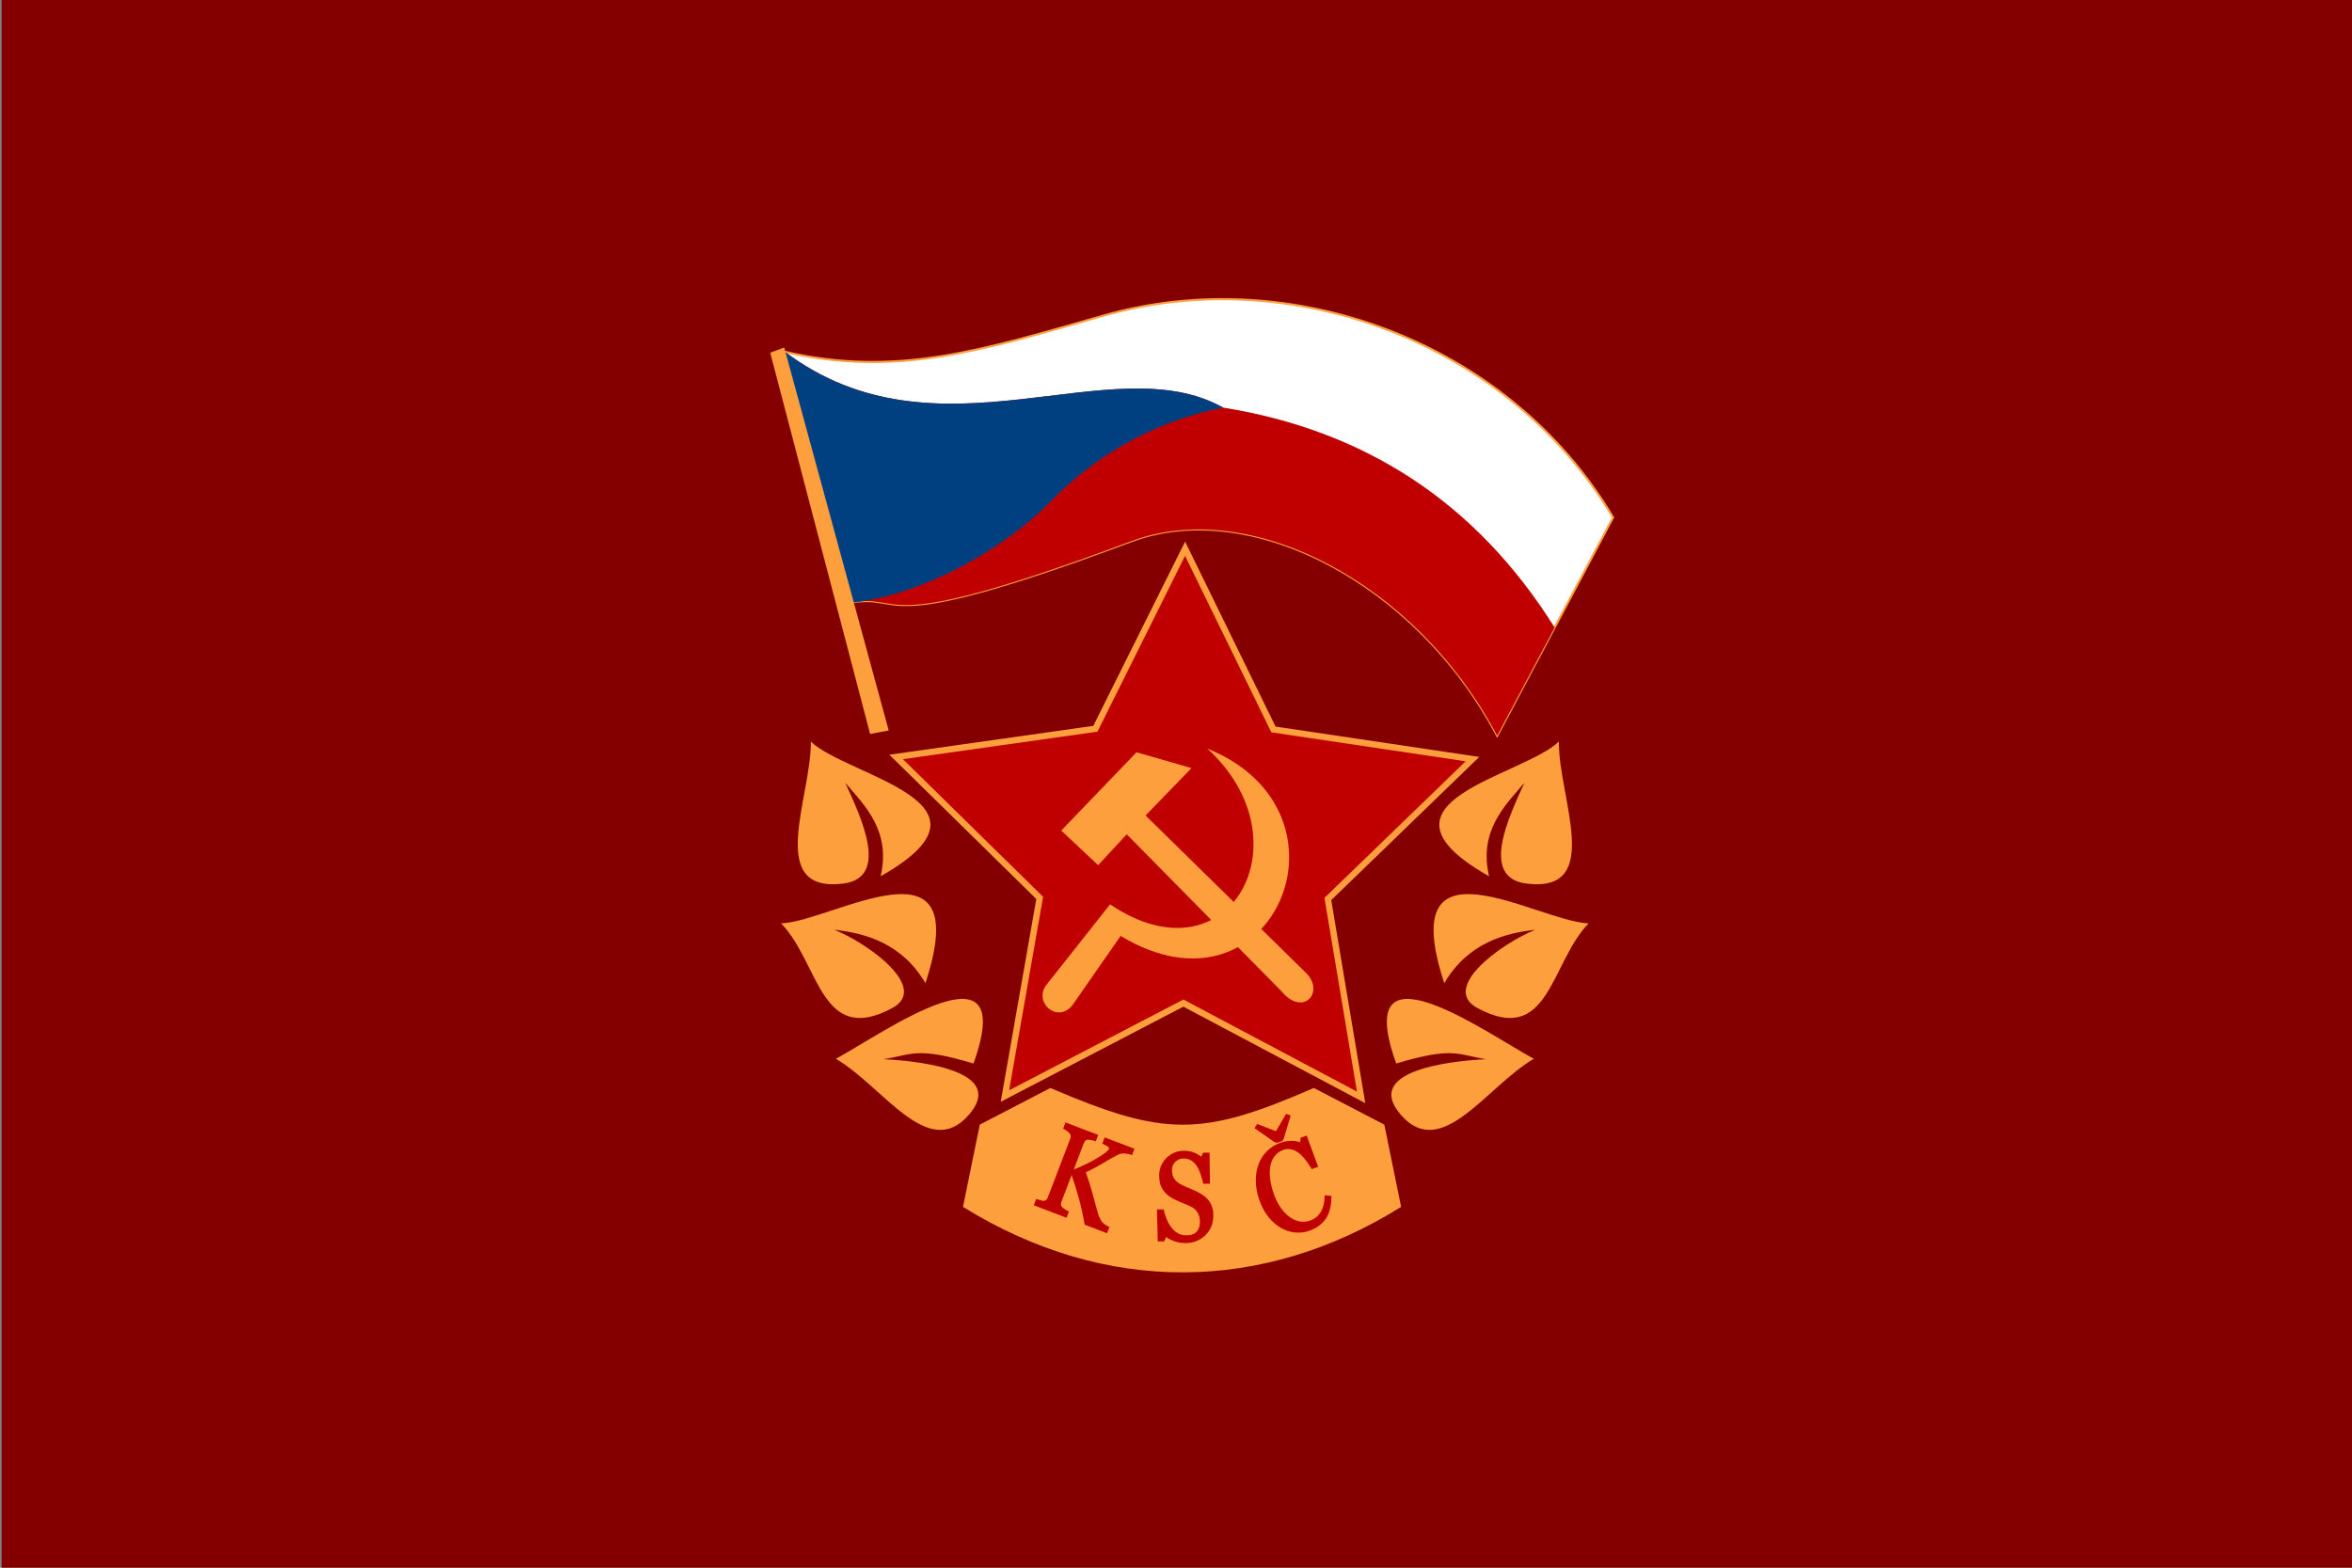
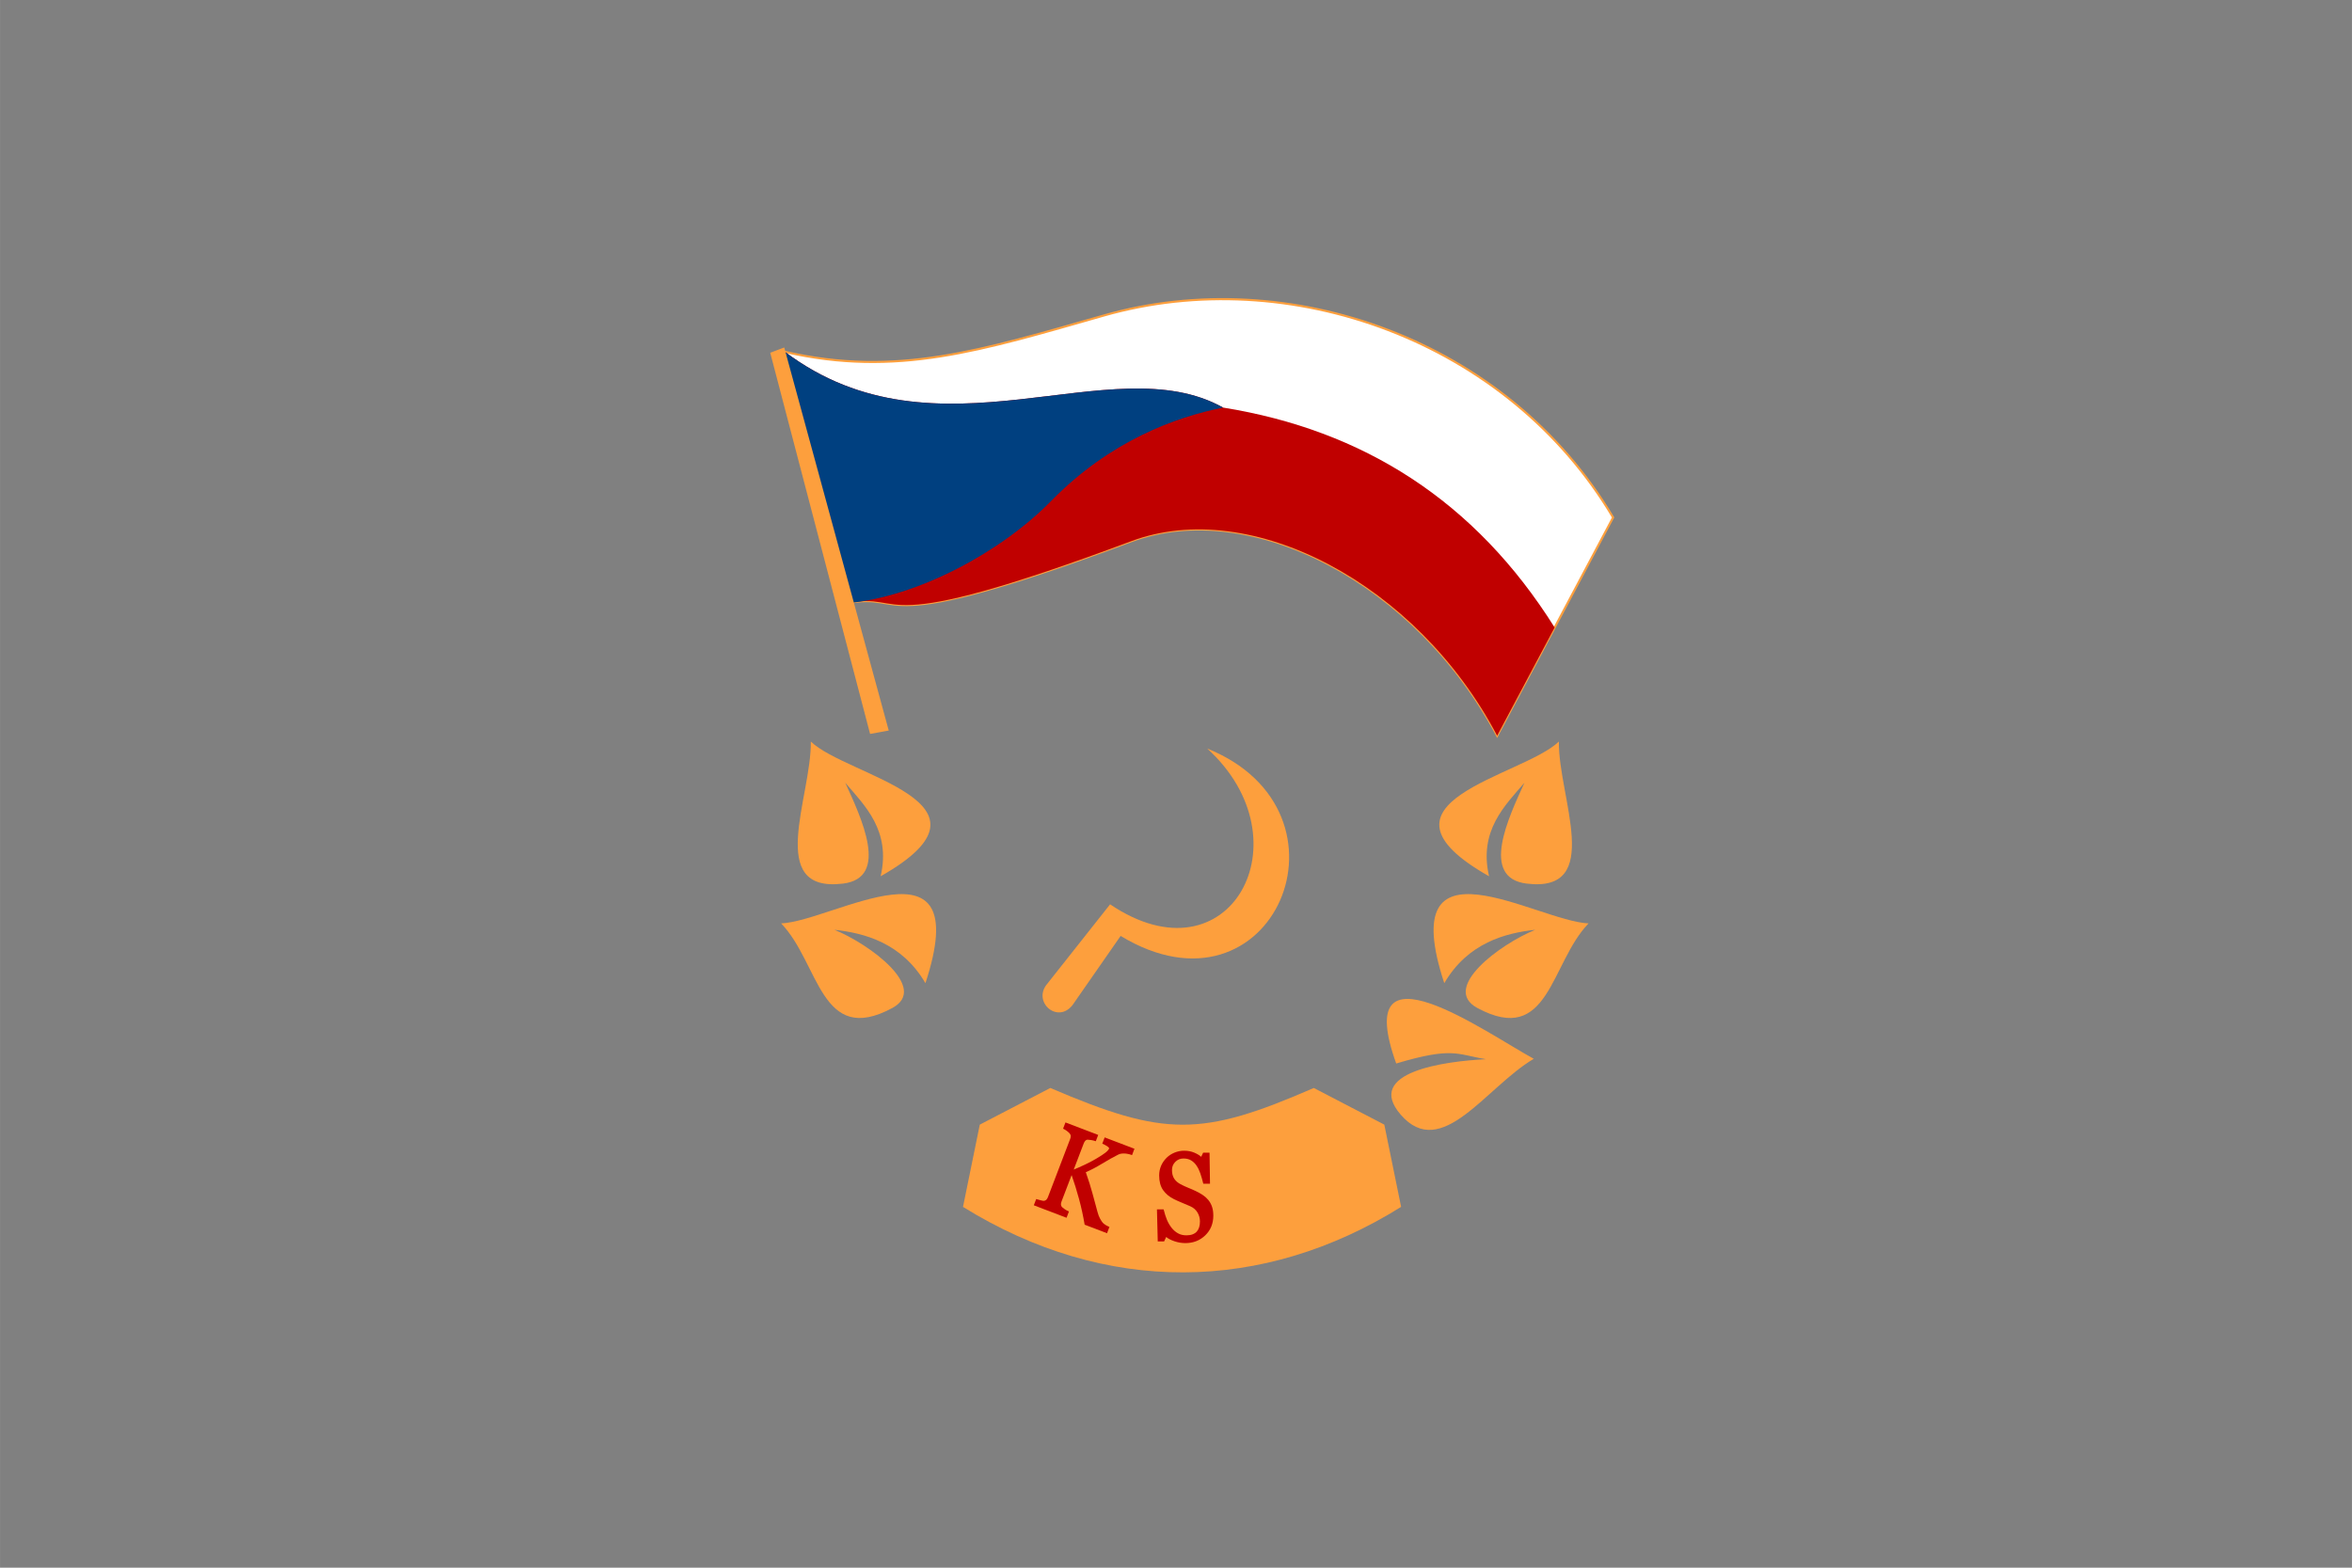
<svg xmlns="http://www.w3.org/2000/svg" width="900" height="600" version="1.1" viewBox="0 0 238.12 158.75">
  <rect x="0" y="0" width="238.12" height="158.75" fill="#808080" stroke="none" />
  <defs>
    <style type="text/css" />
    <style type="text/css" />
  </defs>
  <g transform="translate(266.47 86.072)">
    <g transform="matrix(.265 0 0 .265 -367.01 -5.941)">
-       <rect x="380" y="-302.86" width="900" height="600" fill="#840000" />
-     </g>
+       </g>
    <g transform="matrix(.265 0 0 .265 -564.7 -203.63)">
-       <path d="m1645.4 862.95-67.904-36.025-68.172 35.514 13.278-75.713-54.842-53.861 76.11-10.768 34.278-68.802 33.76 69.058 76.028 11.339-55.245 53.448z" fill="#c00000" stroke="#fd9f3d" stroke-width="2.416" />
      <g fill="#fd9f3d">
-         <path d="m1559.6 731.08-28.76 29.911 14.092 13.23 10.929-11.792 59.247 60.109c8.219 9.864 16.863-0.087 8.916-7.478l-60.972-59.822 17.544-18.119z" stroke-width=".805" />
        <path d="m1549.5 789.18-23.871 30.199c-6.102 6.875 3.67 15.665 9.491 8.341l18.407-26.46c58.135 35.208 93.195-47.375 33.074-71.614 38.576 35.044 8.543 90.409-37.101 59.534z" stroke-width=".805" />
        <g transform="matrix(.953 0 0 .953 1104.6 481.71)">
          <path transform="matrix(.845 0 0 .845 182.09 -174.37)" d="m195 510.93c0.358 26.171-21.686 71.912 15.268 67.411 22.326-2.72 8.561-31.429 1.071-47.857 9.2 10.771 21.779 22.713 16.786 44.375 62.087-35.168-16.006-47.344-33.125-63.929z" />
          <path transform="matrix(.845 0 0 .845 182.09 -174.37)" d="m180.92 597.23c18.207 18.802 18.631 58.595 52.794 40.108 17.402-9.417-10.776-30.26-27.493-37.082 14.083 1.53 31.932 6.141 43.153 25.332 24.012-73.072-43.773-29.44-68.454-28.359z" />
-           <path transform="matrix(.845 0 0 .845 182.09 -174.37)" d="m206.9 661.48c22.576 13.242 43.746 48.897 63.12 26.531 17.52-20.226-20.815-25.39-40.457-26.348 13.861-2.218 15.547-6.029 42.615 2.044 21.827-60.756-42.656-14.521-65.278-2.228z" />
        </g>
        <path d="m1493.3 904.8 6.417-31.431 26.945-14.012c43.652 18.712 57.756 18.712 100.66 2.7e-4l26.945 14.011 6.418 31.43c-52.765 32.947-112.89 33.776-167.39 4.2e-4z" stroke-width=".953" />
      </g>
      <g stroke-width=".805">
        <path d="m1425.3 578.08c42.725 9.764 74.861-0.525 121.96-13.942 70.453-20.07 154.03 9.245 194.41 77.215l-44.291 83.406c-30.647-58.225-94.102-91.424-139.76-74.357-102.04 38.144-84.752 18.926-108.73 23.738z" fill="#fff" stroke="#fd9f3d" />
-         <path d="m1425.3 578.08c58.53 43.98 124.47-2.648 167.39 21.283 53.419 8.596 96.238 35.565 126.65 84.037l-21.963 41.359c-30.647-58.225-94.102-91.424-139.76-74.357-102.04 38.144-84.752 18.926-108.73 23.738z" fill="#c00000" />
+         <path d="m1425.3 578.08c58.53 43.98 124.47-2.648 167.39 21.283 53.419 8.596 96.238 35.565 126.65 84.037l-21.963 41.359c-30.647-58.225-94.102-91.424-139.76-74.357-102.04 38.144-84.752 18.926-108.73 23.738" fill="#c00000" />
        <path d="m1425.3 578.08c58.53 43.98 124.47-2.648 167.39 21.283-18.221 3.631-43.282 12.751-65.719 35.692-18.994 19.421-50.833 36.648-78.083 39.085z" fill="#004080" />
      </g>
      <g transform="matrix(.953 0 0 .953 1104.6 481.71)" fill="#c00000" font-size="40" font-weight="700" letter-spacing="0" word-spacing="0">
        <path transform="matrix(1.157 0 0 1.272 787.87 -135.59)" d="m-278.53 463.92-7.753-2.692c-0.508-2.747-1.156-5.446-1.945-8.096-0.789-2.65-1.668-5.224-2.637-7.721l0.124 0.043-3.558 8.472c-0.148 0.351-0.214 0.67-0.199 0.957 0.015 0.287 0.141 0.554 0.376 0.801 0.136 0.13 0.43 0.339 0.883 0.628 0.452 0.289 0.957 0.541 1.515 0.757l-0.832 1.981-11.34-3.938 0.825-1.964c0.535 0.135 1.062 0.267 1.581 0.395 0.518 0.128 0.886 0.183 1.102 0.166 0.314-0.023 0.585-0.133 0.814-0.33 0.229-0.197 0.422-0.483 0.58-0.858l7.694-18.319c0.147-0.349 0.215-0.662 0.205-0.939-0.01-0.277-0.138-0.542-0.387-0.795-0.246-0.255-0.553-0.511-0.922-0.768-0.369-0.257-0.82-0.5-1.352-0.732l0.829-1.973 11.34 3.938-0.834 1.987c-0.578-0.177-1.123-0.303-1.633-0.377-0.511-0.074-0.903-0.111-1.177-0.11-0.333 1e-3 -0.61 0.112-0.829 0.332-0.22 0.22-0.404 0.507-0.552 0.86l-3.528 8.401-0.198-0.069c1.3-0.477 2.686-1.031 4.155-1.663 1.47-0.632 2.822-1.284 4.059-1.955 1.359-0.737 2.377-1.345 3.055-1.823 0.678-0.478 1.108-0.932 1.288-1.361 0.015-0.036-0.03-0.111-0.136-0.227-0.106-0.115-0.272-0.25-0.499-0.402-0.293-0.182-0.559-0.324-0.799-0.426-0.24-0.102-0.56-0.241-0.962-0.415l0.829-1.973 10.32 3.584-0.84 2c-0.278-0.097-0.481-0.16-0.607-0.19-0.127-0.03-0.272-0.067-0.436-0.111-0.139-0.037-0.299-0.067-0.48-0.089-0.181-0.023-0.381-0.051-0.6-0.086-0.484-0.052-0.967-0.054-1.449-7e-3 -0.482 0.048-0.911 0.168-1.288 0.359-1.647 0.752-3.494 1.695-5.54 2.829-2.046 1.134-3.918 2.027-5.617 2.678 0.967 2.515 1.737 4.742 2.31 6.68 0.573 1.938 1.164 3.923 1.775 5.955 0.234 0.797 0.521 1.468 0.859 2.016 0.338 0.547 0.637 0.963 0.896 1.247 0.227 0.242 0.54 0.477 0.94 0.705 0.4 0.227 0.869 0.447 1.407 0.658z" />
        <path transform="matrix(1.157 0 0 1.272 787.87 -135.59)" d="m-243.47 453.4c0.598 0.665 1.042 1.398 1.332 2.2 0.29 0.802 0.435 1.725 0.435 2.769-2e-5 2.513-0.929 4.585-2.788 6.216-1.858 1.631-4.162 2.447-6.911 2.447-1.271 0-2.53-0.194-3.778-0.582-1.248-0.388-2.196-0.839-2.847-1.353l-0.719 1.399h-2.209l-0.278-10.088h2.311c0.367 1.321 0.759 2.432 1.175 3.334 0.417 0.902 0.96 1.737 1.631 2.506 0.639 0.725 1.372 1.296 2.199 1.712 0.827 0.416 1.793 0.624 2.899 0.624 0.828 1e-5 1.543-0.105 2.144-0.316 0.601-0.21 1.085-0.505 1.453-0.883 0.355-0.366 0.625-0.814 0.809-1.343 0.185-0.529 0.277-1.141 0.277-1.835-1e-5 -1.012-0.284-1.953-0.853-2.825-0.569-0.872-1.414-1.532-2.537-1.98-0.889-0.356-1.865-0.734-2.929-1.132-1.064-0.398-1.971-0.77-2.72-1.114-1.601-0.72-2.85-1.671-3.748-2.852-0.898-1.181-1.346-2.713-1.346-4.594 0-1.086 0.222-2.099 0.665-3.039 0.443-0.94 1.079-1.784 1.909-2.532 0.769-0.69 1.687-1.234 2.753-1.633 1.067-0.398 2.173-0.598 3.318-0.598 1.301 3e-5 2.468 0.2 3.499 0.599 1.032 0.399 1.838 0.838 2.42 1.317l0.681-1.302h2.205l0.166 9.801h-2.319c-0.333-1.225-0.67-2.297-1.012-3.217-0.342-0.92-0.78-1.744-1.316-2.471-0.525-0.706-1.152-1.263-1.882-1.669-0.73-0.406-1.627-0.609-2.691-0.609-1.091 3e-5 -2.023 0.352-2.796 1.055-0.773 0.704-1.159 1.562-1.159 2.576-1e-5 1.099 0.253 2.006 0.76 2.719 0.507 0.713 1.243 1.299 2.208 1.759 0.911 0.437 1.815 0.817 2.71 1.141 0.895 0.324 1.775 0.675 2.639 1.055 0.802 0.348 1.565 0.737 2.291 1.168 0.725 0.431 1.375 0.955 1.949 1.57z" />
-         <path transform="matrix(1.157 0 0 1.272 787.87 -135.59)" d="m-208.5 463.16c-1.596 0.506-3.243 0.677-4.94 0.514-1.698-0.163-3.325-0.649-4.881-1.458-1.564-0.823-2.995-1.967-4.291-3.434-1.297-1.466-2.347-3.249-3.152-5.348-0.801-2.088-1.208-4.09-1.222-6.008-0.014-1.917 0.312-3.679 0.979-5.286 0.655-1.578 1.63-2.952 2.925-4.122 1.295-1.17 2.821-2.033 4.577-2.59 1.305-0.414 2.551-0.626 3.738-0.638 1.187-0.012 2.243 0.14 3.168 0.456l0.176-1.435 2.079-0.659 3.966 9.832-2.226 0.706c-0.632-0.983-1.336-1.929-2.111-2.837-0.775-0.908-1.541-1.629-2.298-2.162-0.85-0.608-1.729-1.01-2.635-1.207-0.907-0.197-1.829-0.147-2.768 0.151-1.099 0.348-2.029 0.917-2.79 1.707-0.761 0.789-1.308 1.782-1.64 2.976-0.31 1.151-0.378 2.518-0.203 4.102 0.175 1.584 0.615 3.296 1.32 5.135 0.618 1.611 1.384 3.018 2.299 4.221 0.915 1.203 1.933 2.184 3.053 2.943 1.125 0.753 2.29 1.245 3.494 1.476 1.204 0.23 2.423 0.15 3.654-0.24 0.931-0.295 1.724-0.707 2.376-1.235 0.653-0.528 1.183-1.139 1.59-1.834 0.373-0.674 0.653-1.398 0.841-2.17 0.187-0.773 0.291-1.697 0.311-2.773l2.326 0.217c-3e-3 3.155-0.678 5.583-2.026 7.285-1.347 1.702-3.244 2.941-5.69 3.716zm-6.384-36.378-2.236 6.817c-0.137 0.404-0.269 0.712-0.396 0.927-0.128 0.214-0.539 0.431-1.234 0.652-0.596 0.189-1.043 0.238-1.339 0.146-0.297-0.092-0.607-0.241-0.932-0.449l-6.427-4.111 0.951-1.279 6.508 2.276 3.475-5.441z" />
      </g>
      <path d="m1458.1 723.61 6.327-1.15-39.689-145.53-4.602 1.726z" fill="#fd9f3d" stroke="#fd9f3d" stroke-width=".805" />
      <g transform="matrix(.953 0 0 .953 1104.6 481.71)" fill="#fd9f3d">
        <path transform="matrix(-.845 0 0 .845 811.53 -174.37)" d="m195 510.93c0.358 26.171-21.686 71.912 15.268 67.411 22.326-2.72 8.561-31.429 1.071-47.857 9.2 10.771 21.779 22.713 16.786 44.375 62.087-35.168-16.006-47.344-33.125-63.929z" />
        <path transform="matrix(-.845 0 0 .845 811.53 -174.37)" d="m180.92 597.23c18.207 18.802 18.631 58.595 52.794 40.108 17.402-9.417-10.776-30.26-27.493-37.082 14.083 1.53 31.932 6.141 43.153 25.332 24.012-73.072-43.773-29.44-68.454-28.359z" />
        <path transform="matrix(-.845 0 0 .845 811.53 -174.37)" d="m206.9 661.48c22.576 13.242 43.746 48.897 63.12 26.531 17.52-20.226-20.815-25.39-40.457-26.348 13.861-2.218 15.547-6.029 42.615 2.044 21.827-60.756-42.656-14.521-65.278-2.228z" />
      </g>
    </g>
  </g>
</svg>